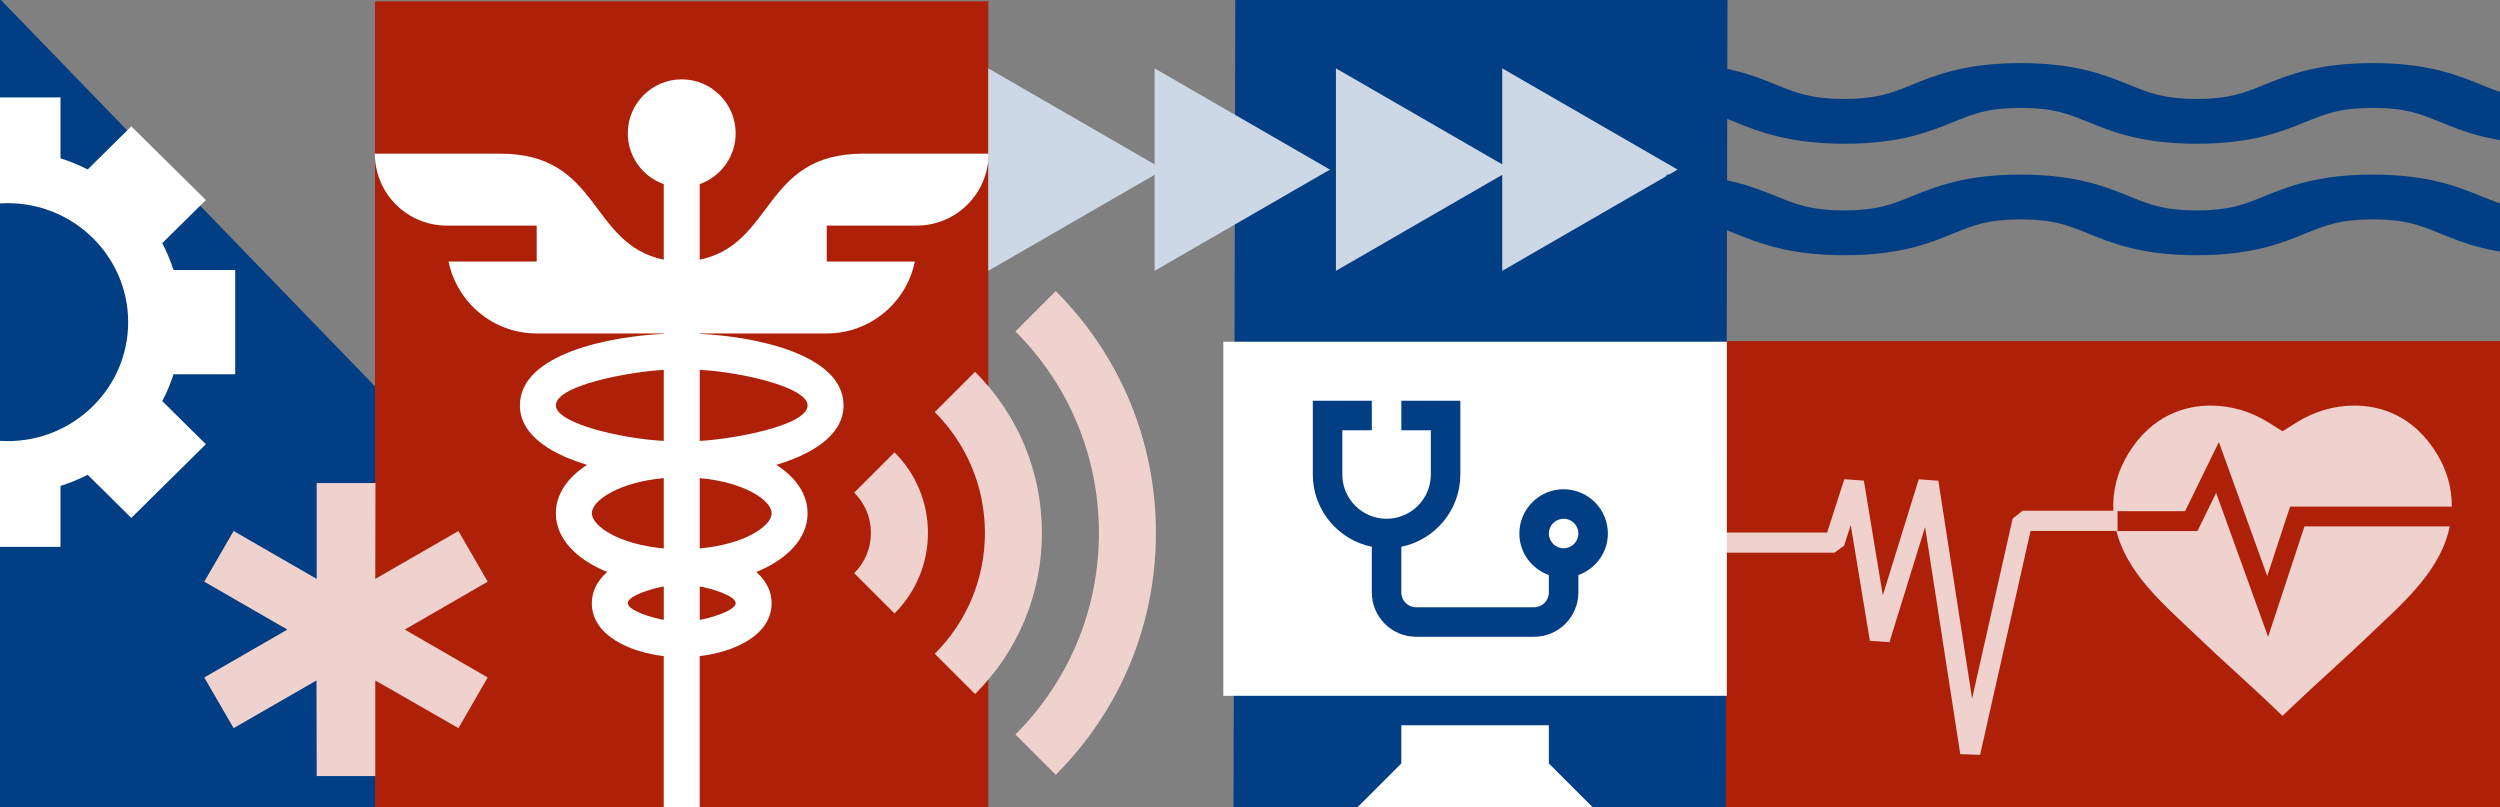
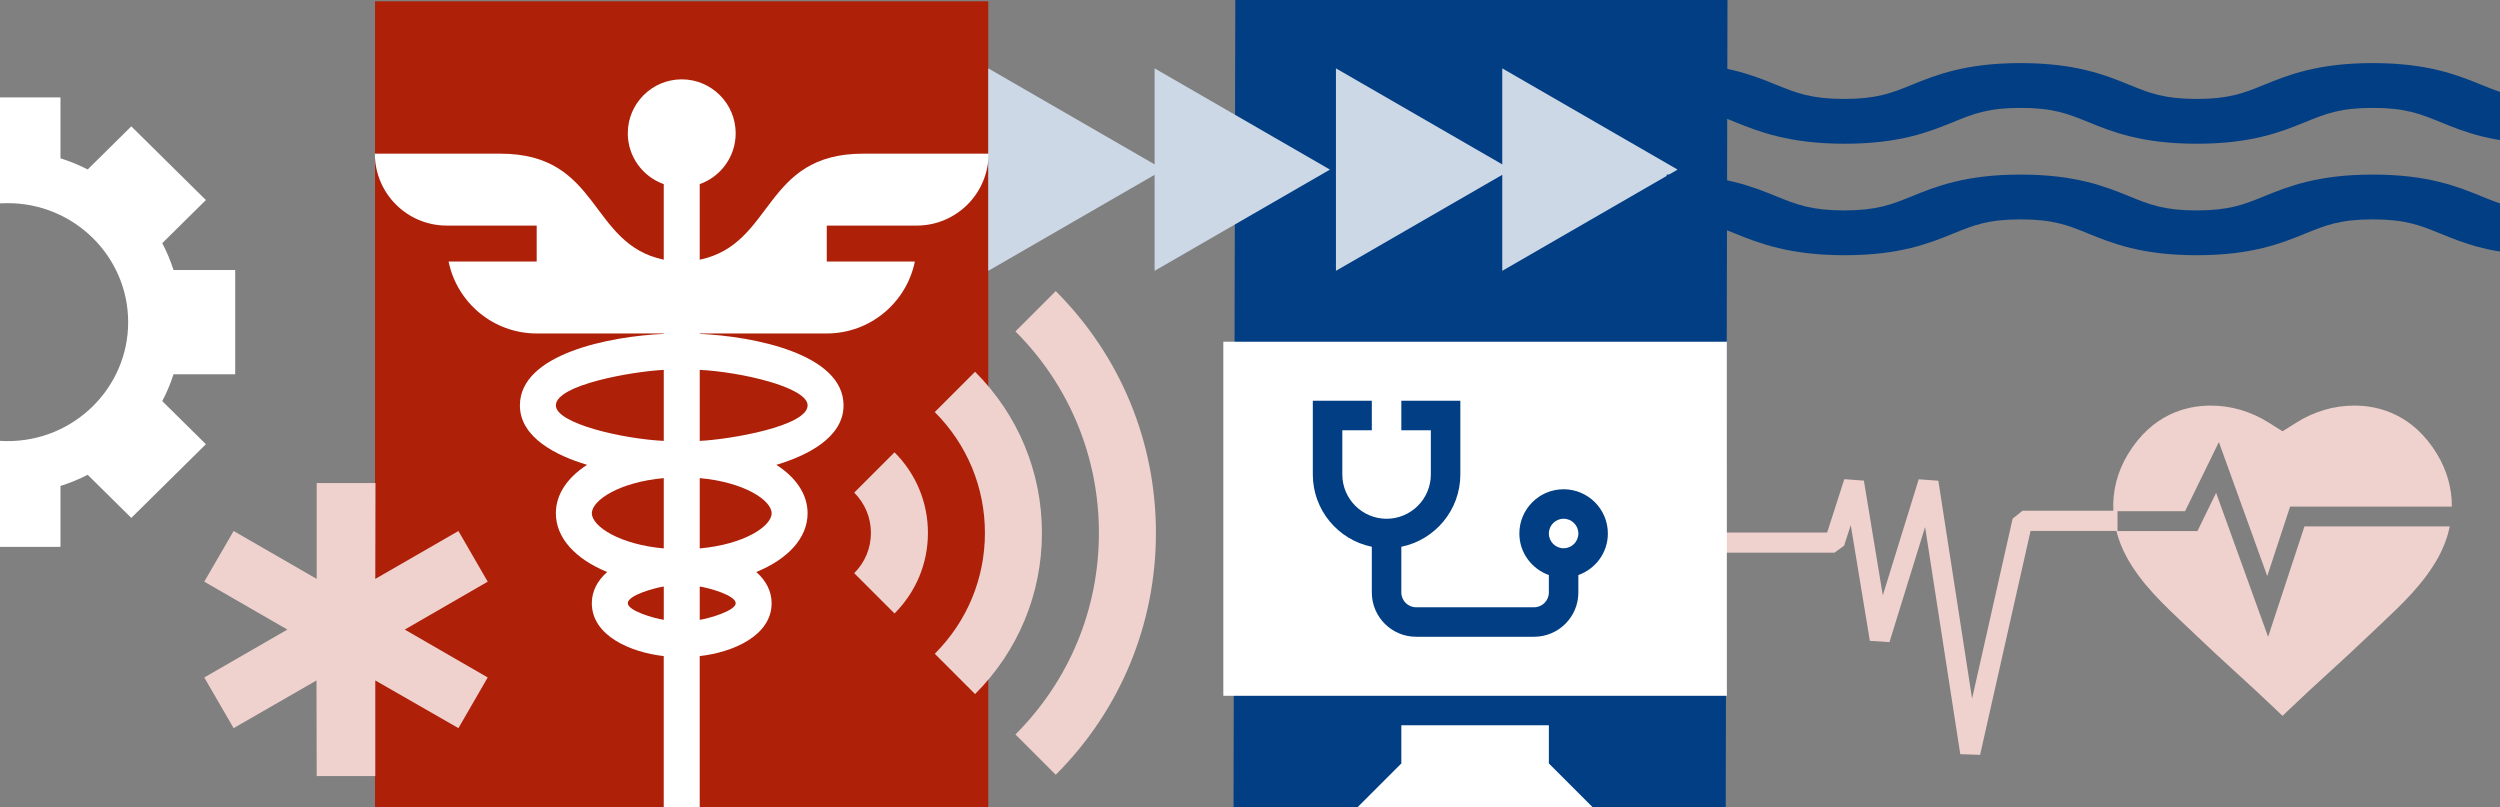
<svg xmlns="http://www.w3.org/2000/svg" viewBox="0 0 1920 620">
  <rect x="0" y="0" width="1920" height="620" fill="#808080" stroke="none" />
  <defs>
    <style>.c{fill:none;stroke:#efd2ce;stroke-linecap:square;stroke-miterlimit:1;stroke-width:15.5px;}.d{fill:#fff;}.e{fill:#efd2ce;}.f{fill:#cdd8e6;}.g{fill:#af2009;}.h{fill:#023e84;}</style>
  </defs>
  <g id="a" />
  <g id="b">
-     <polygon class="h" points="-8 632 297 632 297 306 -8 -9 -8 632" />
-     <rect class="g" x="1305" y="262" width="637" height="373" />
    <path class="d" d="M5.94,338.77c-51,0-92.49-40.99-92.49-91.38S-45.05,156.02,5.94,156.02s92.49,41,92.49,91.38S56.94,338.77,5.94,338.77m174.7-51.36v-80.03h-47.36c-2.29-7.11-5.19-14.01-8.66-20.64l33.5-33.1-57.28-56.59-33.5,33.1c-6.71-3.44-13.7-6.3-20.89-8.56v-46.8H-34.56v46.8c-7.19,2.26-14.18,5.12-20.89,8.56l-33.5-33.1-57.28,56.59,33.5,33.1c-3.48,6.63-6.38,13.53-8.66,20.64h-47.36v80.03h47.36c2.28,7.11,5.19,14.01,8.66,20.64l-33.5,33.1,57.28,56.59,33.5-33.1c6.71,3.44,13.7,6.3,20.89,8.56v46.8H46.45v-46.8c7.19-2.26,14.18-5.12,20.89-8.56l33.5,33.1,57.28-56.59-33.5-33.1c3.48-6.63,6.38-13.54,8.66-20.64h47.36Z" />
    <path class="g" d="M288,651h471V1H288V651Z" />
    <path class="h" d="M947.29,648.59l378,.83,.89-408.54,.61-278.47-378-.83-1.5,687.01Z" />
    <g>
      <polygon class="f" points="759 130.25 759 52.5 826.33 91.37 893.67 130.25 826.33 169.12 759 208 759 130.25" />
      <polygon class="f" points="886.73 130.25 886.73 52.5 954.06 91.37 1021.4 130.25 954.06 169.12 886.73 208 886.73 130.25" />
      <polygon class="f" points="1026 130.25 1026 52.5 1093.33 91.37 1160.67 130.25 1093.33 169.12 1026 208 1026 130.25" />
      <polygon class="f" points="1153.73 130.25 1153.73 52.5 1221.06 91.37 1288.4 130.25 1221.06 169.12 1153.73 208 1153.73 130.25" />
    </g>
    <polygon class="e" points="156.88 520.3 179.42 559.21 243.07 522.58 243.22 596 288.22 596 288.22 522.58 352.07 559.21 374.56 520.3 310.87 483.51 374.56 446.72 352.07 407.81 288.22 444.6 288.37 371.02 243.22 371.02 243.22 444.6 179.42 407.81 156.88 446.72 220.69 483.51 156.88 520.3" />
    <g>
      <path class="h" d="M1957.51,196.01c-43.2,0-65.2-9.26-83.46-16.69-15.45-6.29-26.61-10.84-51.74-10.84s-36.29,4.55-51.74,10.84c-18.26,7.44-41,16.69-83.47,16.69s-65.19-9.26-83.46-16.69c-15.44-6.29-26.61-10.84-51.74-10.84s-36.29,4.55-51.73,10.84c-18.26,7.44-40.99,16.69-83.46,16.69s-65.95-9.26-84.22-16.69c-15.44-6.29-27.48-10.84-52.49-10.84v-34.41c43.2,0,65.95,9.26,84.21,16.69,15.45,6.29,26.98,10.84,52.11,10.84s36.48-4.55,51.92-10.84c18.26-7.44,41.09-16.69,83.56-16.69s65.24,9.26,83.51,16.69c15.44,6.29,26.63,10.84,51.76,10.84s36.3-4.55,51.75-10.84c18.26-7.44,41-16.69,83.47-16.69s65.2,9.26,83.47,16.69c15.45,6.29,26.73,10.84,51.74,10.84v34.41Z" />
      <path class="h" d="M1957.51,110.39c-43.2,0-65.2-9.26-83.46-16.69-15.45-6.29-26.61-10.84-51.74-10.84s-36.29,4.55-51.74,10.84c-18.26,7.44-41,16.69-83.47,16.69s-65.19-9.26-83.46-16.69c-15.44-6.29-26.61-10.84-51.74-10.84s-36.29,4.55-51.73,10.84c-18.26,7.44-40.99,16.69-83.46,16.69s-65.95-9.26-84.22-16.69c-15.44-6.29-27.48-10.84-52.49-10.84V48.45c43.2,0,65.95,9.26,84.21,16.69,15.45,6.29,26.98,10.84,52.11,10.84s36.48-4.55,51.92-10.84c18.26-7.44,41.09-16.69,83.56-16.69s65.24,9.26,83.51,16.69c15.44,6.29,26.63,10.84,51.76,10.84s36.3-4.55,51.75-10.84c18.26-7.44,41-16.69,83.47-16.69s65.2,9.26,83.47,16.69c15.45,6.29,26.73,10.84,51.74,10.84v34.41Z" />
    </g>
    <g>
      <path class="e" d="M1678.14,392.6l25.95-53.11,37.16,102.89,17.56-53.33h124.2c.08-14.06-3.75-27.93-11.5-40.59-18.56-30.31-44.42-36.84-62.85-36.97-.2,0-.4,0-.6,0-15.52,0-30.87,4.51-44.39,13.04l-10.68,6.69-10.66-6.68c-13.72-8.65-29.28-13.17-45.01-13.05-18.43,.14-44.3,6.66-62.85,36.97-8.4,13.72-12.21,28.87-11.41,44.14h55.1Zm0,0" />
      <path class="e" d="M1769.83,404.28l-27.92,84.8-39.93-110.57-14.33,29.33h-62.27c1.74,6.82,4.4,13.57,7.99,20.15,11.04,20.18,28.16,36.3,44.72,51.88,2.92,2.74,5.67,5.34,8.42,7.97,10.27,9.86,20.68,19.37,30.74,28.58,9.99,9.13,20.32,18.58,30.45,28.31l5.28,5.06,5.28-5.06c10.14-9.73,20.47-19.18,30.46-28.31,10.06-9.2,20.46-18.71,30.74-28.57,2.74-2.63,5.5-5.23,8.42-7.97,16.56-15.58,33.69-31.7,44.72-51.88,4.22-7.72,7.15-15.68,8.8-23.71h-111.56Zm0,0" />
    </g>
    <polyline class="c" points="1308.5 416.71 1408.9 416.71 1423.81 370.39 1443.7 490.89 1480.99 370.39 1513.15 578.01 1553.27 400.01 1618.5 400.01" />
    <path class="d" d="M662.82,118.02c-77.07,0-67.91,69.47-125.44,81.42v-58.02c16.07-5.7,27.62-21.05,27.62-39.05,0-22.84-18.58-41.43-41.43-41.43s-41.43,18.58-41.43,41.43c0,18,11.55,33.35,27.62,39.05v58.02c-57.61-11.97-48.36-81.42-125.44-81.42h-96.42c0,15.25,6.18,29.06,16.17,39.06,10,9.99,23.81,16.17,39.06,16.17h69.04v27.62h-67.65c6.41,31.47,34.31,55.23,67.65,55.23h97.58v.32c-41.11,1.84-110.47,15.24-110.47,54.92,0,24.73,27.99,38.6,51.61,45.65-15.06,9.68-23.99,22.6-23.99,37.2,0,19.05,15.21,35.26,39.42,45.1-7.68,6.76-11.8,14.97-11.8,23.94,0,25.11,29.86,37.76,55.23,40.64v127.13h27.62v-127.13c25.59-2.91,55.23-15.64,55.23-40.64,0-8.97-4.12-17.19-11.8-23.94,24.21-9.84,39.42-26.05,39.42-45.1,0-14.6-8.93-27.52-23.99-37.2,23.58-7.04,51.61-20.9,51.61-45.65,0-39.74-69.49-53.09-110.47-54.92v-.32h97.58c33.34,0,61.25-23.76,67.65-55.23h-67.65v-27.62h69.04c30.5,0,55.23-24.73,55.23-55.23h-96.42Zm-235.9,193.32c0-15.96,59.44-26.14,82.85-27.28v54.55c-31.02-1.51-82.85-13.19-82.85-27.28h0Zm27.62,82.85c0-9.98,21.12-23.94,55.23-27v54c-34.12-3.06-55.23-17.02-55.23-27h0Zm27.62,69.04c0-6.11,20.77-11.77,27.62-12.8v25.59c-7.59-1.14-27.62-6.9-27.62-12.8h0Zm55.23,12.8v-25.59c7.59,1.14,27.62,6.9,27.62,12.8s-20.77,11.77-27.62,12.8h0Zm0-54.84v-54c34.12,3.06,55.23,17.02,55.23,27s-21.12,23.94-55.23,27h0Zm82.85-109.85c0,15.96-59.44,26.14-82.85,27.28v-54.55c31.02,1.51,82.85,13.19,82.85,27.28h0Zm0,0" />
    <g>
      <path class="d" d="M1212.19,409.73c0,6.26-5.07,11.33-11.33,11.33s-11.33-5.07-11.33-11.33,5.07-11.33,11.33-11.33,11.33,5.07,11.33,11.33h0Zm0,0" />
      <path class="d" d="M939.51,262.45v271.92h386.72V262.45h-386.72Zm272.67,179.19v13.41c0,18.74-15.25,33.99-33.99,33.99h-90.64c-18.74,0-33.99-15.25-33.99-33.99v-35.13c-25.83-5.27-45.32-28.15-45.32-55.5v-56.65h45.32v22.66h-22.66v33.99c0,18.74,15.25,33.99,33.99,33.99s33.99-15.25,33.99-33.99v-33.99h-22.66v-22.66h45.32v56.65c0,27.35-19.49,50.24-45.32,55.5v35.13c0,6.25,5.09,11.33,11.33,11.33h90.64c6.24,0,11.33-5.08,11.33-11.33v-13.41c-13.16-4.69-22.66-17.15-22.66-31.9,0-18.74,15.25-33.99,33.99-33.99s33.99,15.25,33.99,33.99c0,14.75-9.5,27.21-22.66,31.9h0Zm0,0" />
      <path class="d" d="M1189.53,557.02h-113.3v29.3l-38.68,38.68h190.66l-38.68-38.68v-29.3Zm0,0" />
    </g>
    <g>
      <path class="e" d="M810.82,223.56l-30.96,30.96c41.34,41.34,64.11,96.3,64.11,154.77s-22.77,113.43-64.11,154.77l30.96,30.96c49.61-49.61,76.93-115.57,76.93-185.72s-27.32-136.11-76.93-185.72h0Zm0,0" />
      <path class="e" d="M748.86,285.52l-30.96,30.95c24.84,24.84,38.52,57.8,38.52,92.81s-13.68,67.97-38.52,92.81l30.96,30.96c33.1-33.1,51.34-77.06,51.34-123.76s-18.23-90.66-51.34-123.76h0Zm0,0" />
      <path class="e" d="M656.03,378.34c8.28,8.28,12.84,19.27,12.84,30.93s-4.56,22.65-12.84,30.93l30.95,30.95c16.55-16.55,25.67-38.53,25.67-61.88s-9.11-45.34-25.66-61.88l-30.96,30.95Zm0,0" />
    </g>
  </g>
</svg>